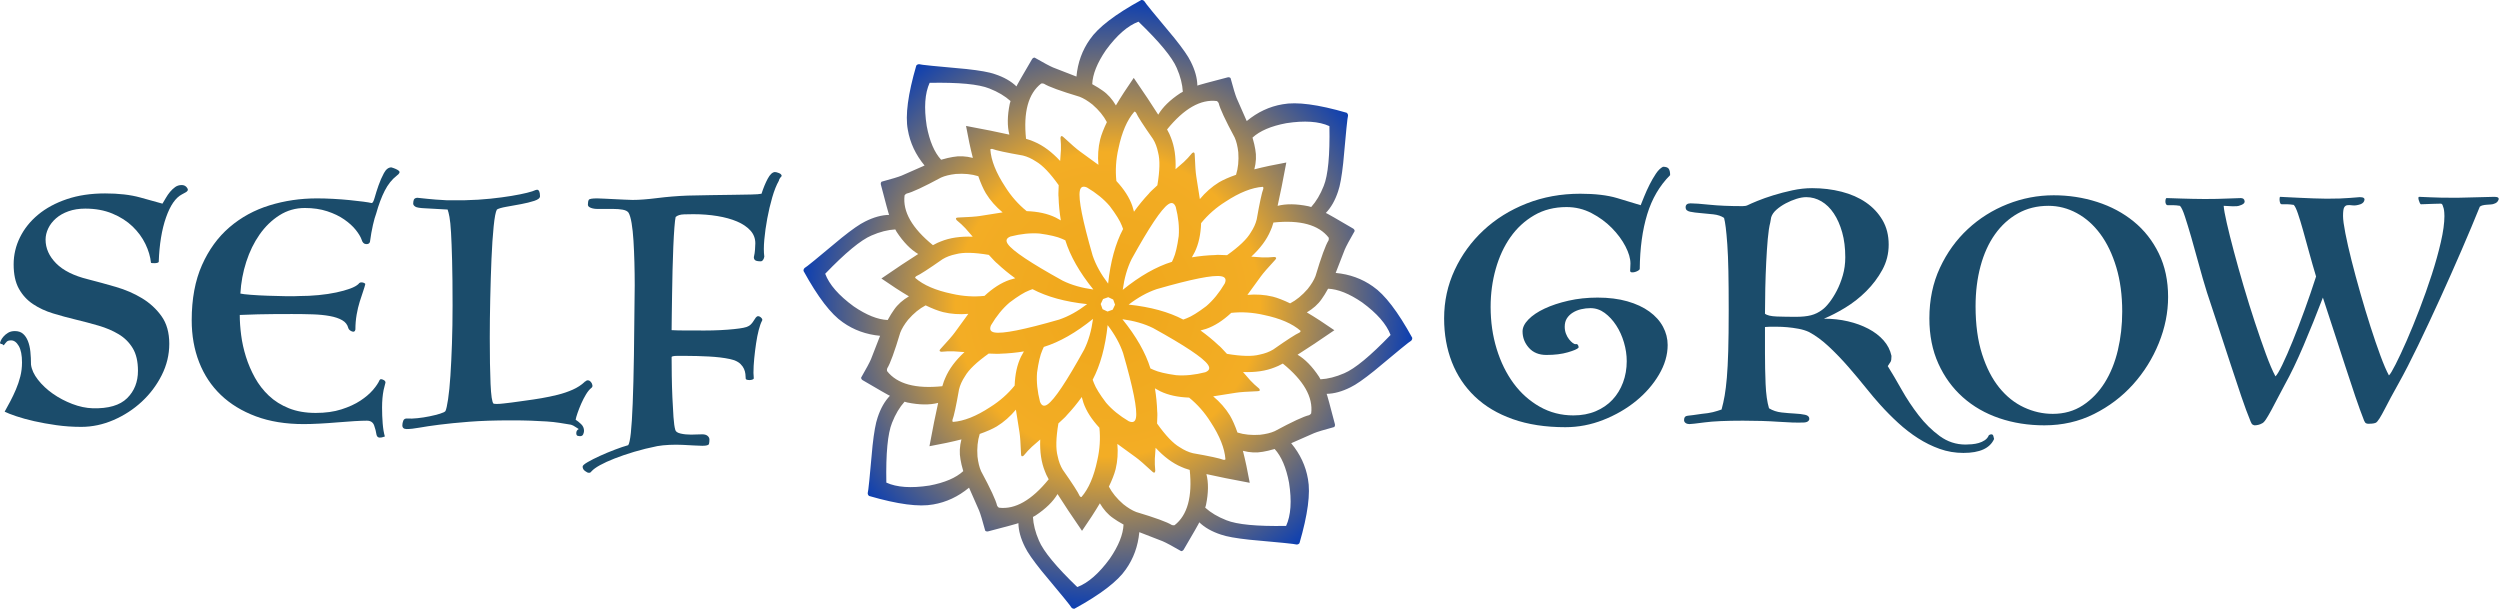
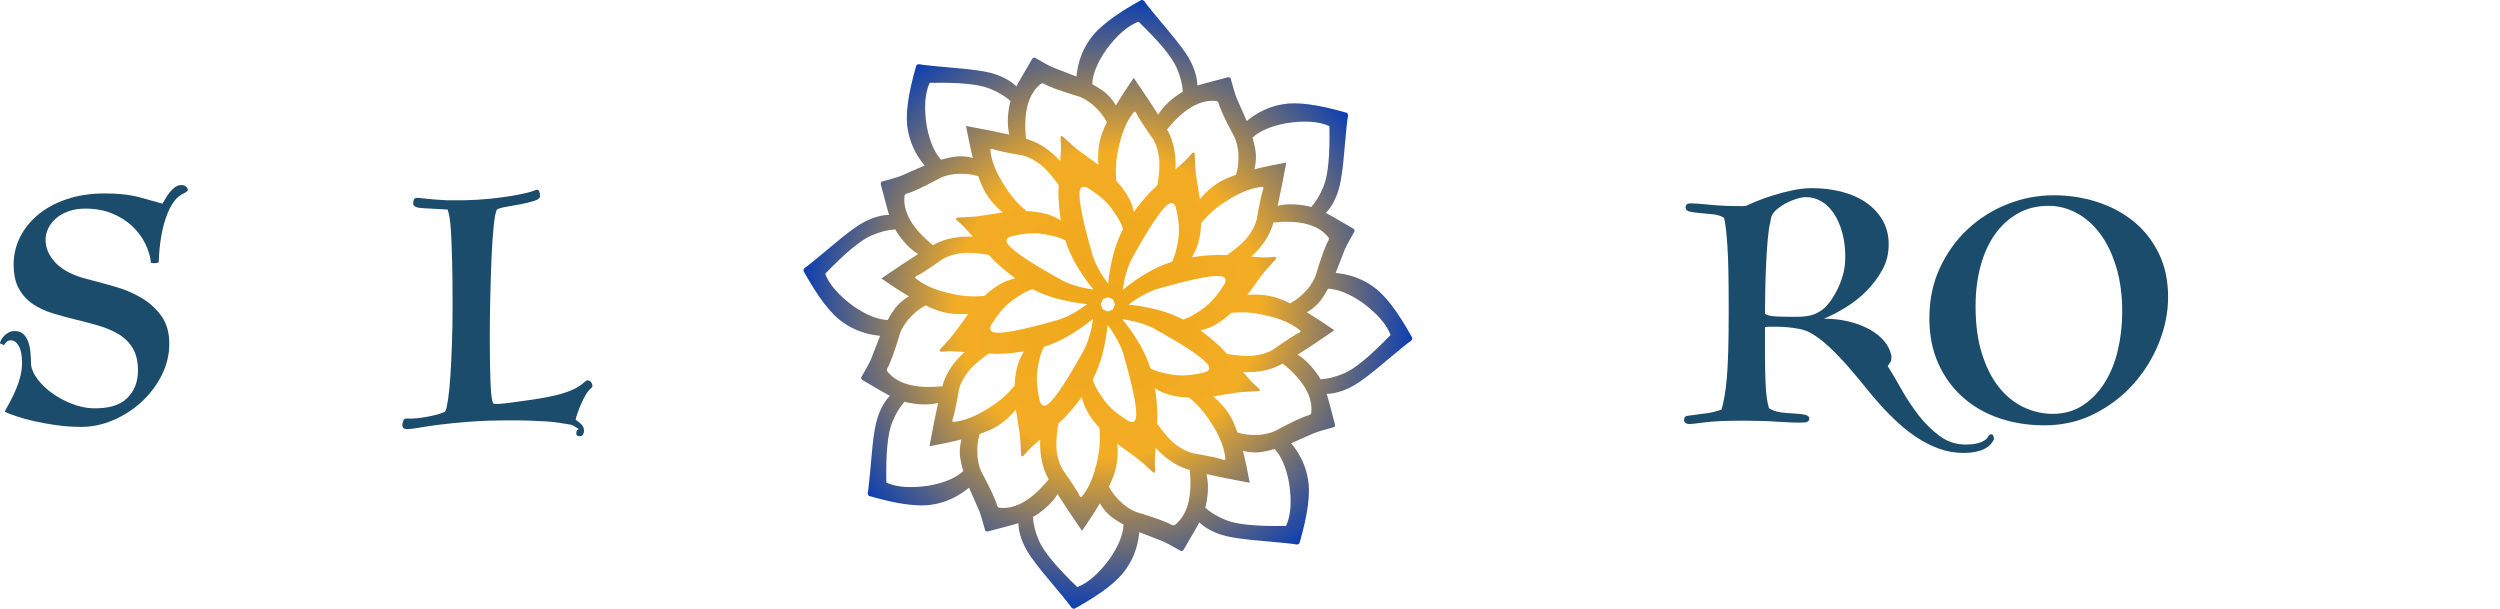
<svg xmlns="http://www.w3.org/2000/svg" width="100%" height="100%" viewBox="0 0 2765 674" version="1.1" xml:space="preserve" style="fill-rule:evenodd;clip-rule:evenodd;stroke-linejoin:round;stroke-miterlimit:2;">
  <g transform="matrix(1.27,0,0,1.27,0.94,-1.114)">
    <path d="M1169.92,325.926C1162.58,329.129 1155.69,330.853 1149.21,331.201C1148.81,330.467 1148.42,329.712 1148,329.017C1142.07,320.033 1135.82,313.66 1129.26,309.784C1137.62,304.51 1148.22,297.46 1161.3,288.462C1152.52,282.362 1144.53,277.186 1137.33,272.923C1142.71,269.755 1147.12,265.914 1150.31,261.231C1151.88,259.118 1153.73,256.095 1155.83,252.304C1164.47,252.671 1174.34,256.604 1185.49,264.226C1198.49,273.737 1206.74,283.195 1210.26,292.599C1192.67,310.867 1179.22,321.976 1169.92,325.926ZM1141.13,360.859C1140.69,361.543 1140.1,362.065 1139.35,362.425C1134.63,363.493 1124.64,368.139 1109.36,376.363C1106.03,377.861 1101.77,378.908 1096.57,379.504C1089.23,380.031 1082.69,379.367 1076.92,377.551C1074.81,371.535 1072.63,366.547 1070.36,362.702C1066.54,356.448 1061.62,350.931 1055.77,346.036L1075.51,342.915C1078.88,342.362 1085.24,341.907 1094.59,341.55C1095.5,341.529 1096.07,341.331 1096.3,340.956C1096.5,340.554 1096.33,340 1095.81,339.295C1092.82,336.842 1090.24,334.452 1088.08,332.124C1085.83,329.528 1083.74,327.126 1081.77,324.862C1092.37,325.271 1101.69,323.952 1109.59,320.715C1111.16,320.199 1113.44,319.116 1116.42,317.486C1134.58,332.238 1142.9,346.698 1141.13,360.859ZM1119.3,458.866C1093.94,459.343 1076.58,457.69 1067.21,453.907C1059.76,450.985 1053.66,447.331 1048.84,442.997C1049.08,442.195 1049.33,441.386 1049.53,440.599C1051.69,430.053 1051.77,421.125 1049.88,413.746C1059.51,415.924 1072,418.439 1087.61,421.325C1085.72,410.845 1083.74,401.573 1081.67,393.486C1087.71,395.05 1093.53,395.354 1099.09,394.299C1101.69,393.909 1105.14,393.084 1109.31,391.89C1115.15,398.254 1119.35,408.015 1121.85,421.292C1124.32,437.207 1123.46,449.733 1119.3,458.866ZM1022.15,458.256C1021.36,458.43 1020.57,458.377 1019.79,458.1C1015.7,455.525 1005.35,451.742 988.728,446.756C985.312,445.455 981.557,443.182 977.463,439.931C971.898,435.111 967.741,430.015 964.944,424.651C967.712,418.91 969.695,413.839 970.809,409.515C972.524,402.399 973.006,395.041 972.334,387.455L988.441,399.164C991.211,401.153 996.031,405.329 1002.9,411.694C1003.56,412.321 1004.1,412.583 1004.52,412.479C1004.95,412.335 1005.23,411.827 1005.35,410.955C1004.97,407.107 1004.84,403.597 1004.96,400.424C1005.21,396.998 1005.43,393.823 1005.63,390.826C1012.84,398.609 1020.36,404.268 1028.24,407.566C1029.71,408.308 1032.09,409.157 1035.35,410.11C1037.76,433.383 1033.42,449.492 1022.15,458.256ZM965.789,487.355C956.277,500.352 946.82,508.603 937.416,512.119C919.147,494.528 908.038,481.082 904.088,471.778C900.885,464.44 899.162,457.552 898.813,451.074C899.547,450.673 900.302,450.285 900.997,449.866C909.981,443.936 916.354,437.683 920.23,431.124C925.504,439.478 932.554,450.084 941.553,463.166C947.652,454.384 952.828,446.395 957.091,439.192C960.259,444.573 964.1,448.984 968.783,452.174C970.896,453.738 973.92,455.592 977.711,457.695C977.343,466.33 973.411,476.198 965.789,487.355ZM869.155,442.994C868.471,442.555 867.949,441.961 867.589,441.211C866.521,436.497 861.875,426.502 853.651,411.226C852.153,407.893 851.106,403.63 850.511,398.436C849.983,391.093 850.647,384.549 852.463,378.779C858.479,376.676 863.467,374.494 867.312,372.223C873.566,368.398 879.084,363.477 883.978,357.628L887.099,377.371C887.652,380.737 888.107,387.098 888.464,396.455C888.485,397.364 888.683,397.932 889.057,398.16C889.46,398.358 890.014,398.193 890.719,397.667C893.173,394.678 895.563,392.103 897.89,389.943C900.486,387.695 902.888,385.606 905.153,383.632C904.744,394.23 906.062,403.552 909.3,411.455C909.815,413.019 910.898,415.302 912.529,418.281C897.776,436.44 883.316,444.765 869.155,442.994ZM808.722,423.715C792.807,426.178 780.282,425.328 771.148,421.162C770.67,395.806 772.322,378.442 776.106,369.073C779.03,361.618 782.685,355.527 787.017,350.701C787.819,350.938 788.628,351.196 789.415,351.392C799.961,353.551 808.889,353.636 816.268,351.739C814.09,361.376 811.575,373.861 808.689,389.472C819.169,387.584 828.441,385.604 836.528,383.532C834.963,389.575 834.661,395.389 835.715,400.956C836.105,403.554 836.93,407.003 838.124,411.172C831.76,417.016 821.999,421.216 808.722,423.715ZM771.759,324.017C771.586,323.223 771.637,322.433 771.913,321.648C774.491,317.56 778.273,307.207 783.259,290.59C784.557,287.175 786.831,283.42 790.083,279.325C794.902,273.761 799.999,269.603 805.363,266.807C811.104,269.573 816.175,271.557 820.499,272.671C827.615,274.386 834.973,274.869 842.558,274.197L830.85,290.303C828.861,293.073 824.685,297.893 818.32,304.762C817.693,305.42 817.431,305.962 817.535,306.387C817.68,306.812 818.188,307.088 819.059,307.214C822.907,306.835 826.417,306.705 829.59,306.823C833.016,307.069 836.191,307.291 839.188,307.496C831.405,314.7 825.745,322.224 822.447,330.101C821.706,331.572 820.857,333.952 819.904,337.212C796.631,339.621 780.52,335.282 771.759,324.017ZM717.895,239.278C735.486,221.01 748.933,209.9 758.234,205.951C765.573,202.747 772.464,201.024 778.94,200.675C779.339,201.41 779.73,202.164 780.147,202.859C786.078,211.843 792.33,218.216 798.89,222.093C790.536,227.367 779.928,234.416 766.849,243.415C775.629,249.514 783.617,254.69 790.822,258.953C785.44,262.122 781.03,265.962 777.839,270.646C776.277,272.759 774.422,275.782 772.318,279.573C763.686,279.206 753.814,275.273 742.659,267.652C729.664,258.14 721.409,248.682 717.895,239.278ZM787.02,171.018C787.459,170.333 788.053,169.811 788.803,169.451C793.517,168.383 803.512,163.737 818.788,155.513C822.121,154.015 826.384,152.969 831.578,152.373C838.921,151.845 845.465,152.51 851.235,154.325C853.338,160.342 855.521,165.329 857.791,169.175C861.616,175.429 866.537,180.946 872.387,185.84L852.643,188.961C849.277,189.514 842.916,189.969 833.559,190.326C832.65,190.347 832.082,190.545 831.854,190.92C831.656,191.322 831.821,191.876 832.347,192.582C835.336,195.035 837.91,197.425 840.071,199.753C842.319,202.348 844.407,204.75 846.382,207.015C835.784,206.606 826.462,207.924 818.559,211.162C816.995,211.677 814.712,212.76 811.732,214.391C793.573,199.638 785.249,185.178 787.02,171.018ZM808.852,73.01C834.208,72.532 851.571,74.184 860.941,77.969C868.396,80.893 874.488,84.548 879.313,88.88C879.076,89.681 878.819,90.49 878.623,91.277C876.464,101.824 876.378,110.751 878.276,118.131C868.639,115.953 856.153,113.437 840.543,110.552C842.43,121.032 844.411,130.304 846.483,138.39C840.439,136.826 834.625,136.523 829.059,137.577C826.46,137.967 823.01,138.793 818.842,139.986C812.998,133.622 808.798,123.861 806.299,110.585C803.836,94.669 804.687,82.145 808.852,73.01ZM905.998,73.621C906.792,73.448 907.582,73.499 908.366,73.775C912.455,76.353 922.807,80.136 939.424,85.122C942.84,86.419 946.595,88.693 950.689,91.945C956.254,96.765 960.412,101.861 963.208,107.225C960.442,112.966 958.458,118.037 957.344,122.362C955.628,129.477 955.147,136.836 955.818,144.421L939.712,132.712C936.941,130.724 932.121,126.547 925.253,120.183C924.595,119.555 924.053,119.293 923.627,119.397C923.203,119.542 922.927,120.05 922.801,120.921C923.18,124.769 923.31,128.28 923.192,131.453C922.946,134.878 922.724,138.054 922.519,141.051C915.314,133.267 907.791,127.608 899.913,124.31C898.443,123.569 896.063,122.72 892.803,121.766C890.394,98.493 894.732,82.382 905.998,73.621ZM962.363,44.522C971.875,31.526 981.333,23.271 990.736,19.757C1009,37.349 1020.11,50.796 1024.06,60.096C1027.27,67.435 1028.99,74.326 1029.34,80.802C1028.61,81.201 1027.85,81.592 1027.15,82.009C1018.17,87.94 1011.8,94.192 1007.92,100.751C1002.65,92.398 995.598,81.791 986.599,68.712C980.5,77.491 975.324,85.479 971.061,92.684C967.893,87.302 964.052,82.893 959.369,79.701C957.256,78.139 954.233,76.284 950.442,74.181C950.809,65.548 954.742,55.677 962.363,44.522ZM1059,88.882C1059.68,89.321 1060.2,89.915 1060.56,90.665C1061.63,95.379 1066.28,105.374 1074.5,120.65C1076,123.983 1077.05,128.246 1077.64,133.441C1078.17,140.783 1077.51,147.327 1075.69,153.097C1069.67,155.2 1064.68,157.383 1060.84,159.654C1054.59,163.478 1049.07,168.399 1044.17,174.248L1041.05,154.505C1040.5,151.139 1040.05,144.778 1039.69,135.421C1039.67,134.513 1039.47,133.944 1039.09,133.717C1038.69,133.518 1038.14,133.683 1037.43,134.209C1034.98,137.198 1032.59,139.772 1030.26,141.932C1027.67,144.181 1025.26,146.269 1023,148.245C1023.41,137.647 1022.09,128.325 1018.85,120.422C1018.34,118.857 1017.25,116.574 1015.62,113.595C1030.38,95.435 1044.84,87.112 1059,88.882ZM1119.43,108.162C1135.35,105.698 1147.87,106.549 1157,110.714C1157.48,136.07 1155.83,153.433 1152.05,162.803C1149.12,170.258 1145.47,176.35 1141.13,181.175C1140.33,180.939 1139.52,180.681 1138.74,180.485C1128.19,178.326 1119.26,178.24 1111.88,180.138C1114.06,170.502 1116.58,158.015 1119.46,142.405C1108.98,144.292 1099.71,146.273 1091.62,148.345C1093.19,142.301 1093.49,136.487 1092.44,130.92C1092.05,128.322 1091.22,124.873 1090.03,120.704C1096.39,114.861 1106.15,110.66 1119.43,108.162ZM962.483,351.578C957.022,344.367 953.512,338.689 951.952,334.544C951.545,333.606 951.189,332.595 950.828,331.592C957.484,318.983 961.839,303.138 963.866,284.021C970.05,292.121 974.57,300.237 977.324,308.369C986.106,338.82 989.844,357.58 988.541,364.651C987.913,368.25 985.82,369.271 982.261,367.712C974.219,362.967 967.627,357.589 962.483,351.578ZM920.351,398.205C918.618,391.804 918.845,382.247 920.98,369.618C925.411,365.591 927.913,363.156 928.312,362.456C933.053,357.441 937.364,352.144 941.34,346.626C941.748,348.256 942.217,349.908 942.772,351.588C945.315,358.981 950.033,366.235 956.677,373.368C957.653,382.613 957.083,392.056 954.864,401.711C951.925,415.868 947.324,426.54 941.059,433.728C940.492,433.813 939.985,433.52 939.539,432.851C938.144,429.63 933.221,421.992 924.768,409.938C922.735,406.616 921.263,402.705 920.351,398.205ZM902.392,325.368C903.63,316.408 905.163,309.91 906.991,305.877C907.367,304.926 907.829,303.96 908.283,302.995C921.906,298.785 936.189,290.662 951.14,278.576C949.785,288.677 947.243,297.611 943.441,305.309C928.117,333.051 917.496,348.96 911.575,353.037C908.585,355.139 906.383,354.38 904.969,350.762C902.639,341.72 901.78,333.255 902.392,325.368ZM965.67,180.298C971.13,187.509 974.64,193.187 976.2,197.332C976.607,198.27 976.963,199.281 977.324,200.284C970.668,212.893 966.313,228.737 964.286,247.855C958.102,239.755 953.582,231.64 950.828,223.508C942.047,193.056 938.308,174.296 939.612,167.226C940.239,163.625 942.333,162.606 945.891,164.165C953.933,168.91 960.526,174.288 965.67,180.298ZM1007.8,133.671C1009.53,140.073 1009.31,149.629 1007.17,162.258C1002.74,166.284 1000.24,168.719 999.839,169.42C995.098,174.435 990.788,179.732 986.812,185.249C986.405,183.619 985.936,181.968 985.38,180.288C982.837,172.896 978.119,165.641 971.475,158.507C970.499,149.263 971.069,139.82 973.289,130.165C976.227,116.008 980.829,105.337 987.093,98.148C987.66,98.063 988.166,98.356 988.613,99.026C990.007,102.247 994.931,109.884 1003.38,121.939C1005.42,125.26 1006.89,129.171 1007.8,133.671ZM1025.76,206.507C1024.52,215.468 1022.99,221.966 1021.16,226C1020.78,226.951 1020.32,227.916 1019.87,228.882C1006.25,233.091 991.963,241.215 977.011,253.3C978.366,243.2 980.908,234.265 984.711,226.567C1000.03,198.825 1010.66,182.916 1016.58,178.839C1019.57,176.737 1021.77,177.496 1023.18,181.114C1025.51,190.156 1026.37,198.62 1025.76,206.507ZM1032.68,278.063C1031.74,278.47 1030.73,278.825 1029.73,279.186C1017.12,272.53 1001.28,268.175 982.159,266.148C990.26,259.964 998.375,255.444 1006.51,252.69C1036.96,243.909 1055.72,240.17 1062.79,241.474C1066.39,242.102 1067.41,244.195 1065.85,247.753C1061.1,255.795 1055.73,262.388 1049.72,267.532C1042.51,272.992 1036.83,276.503 1032.68,278.063ZM904.646,204.255C913.606,205.492 920.104,207.026 924.138,208.853C925.089,209.229 926.055,209.692 927.02,210.147C931.229,223.769 939.353,238.051 951.438,253.003C941.338,251.648 932.403,249.105 924.705,245.304C896.963,229.98 881.054,219.358 876.977,213.437C874.876,210.447 875.634,208.246 879.252,206.832C888.294,204.501 896.759,203.643 904.646,204.255ZM865.363,290.403C861.763,289.775 860.743,287.682 862.302,284.124C867.048,276.082 872.425,269.49 878.435,264.345C885.647,258.884 891.325,255.374 895.469,253.814C896.408,253.407 897.418,253.051 898.422,252.69C911.031,259.346 926.875,263.702 945.993,265.728C937.893,271.912 929.777,276.432 921.646,279.187C891.194,287.968 872.433,291.707 865.363,290.403ZM963.772,272.185L959.444,270.141L957.829,265.634L959.874,261.306L964.38,259.692L968.708,261.736L970.323,266.242L968.278,270.57L963.772,272.185ZM1023.51,327.622C1014.55,326.384 1008.05,324.851 1004.01,323.023C1003.06,322.647 1002.1,322.185 1001.13,321.73C996.923,308.109 988.799,293.825 976.714,278.874C986.815,280.228 995.75,282.77 1003.45,286.573C1031.19,301.896 1047.1,312.518 1051.18,318.439C1053.28,321.429 1052.52,323.631 1048.9,325.044C1039.86,327.375 1031.39,328.234 1023.51,327.622ZM1039.7,220.438C1043.13,213.413 1044.93,204.947 1045.27,195.205C1051.12,187.978 1058.2,181.704 1066.6,176.447C1078.68,168.514 1089.48,164.221 1099,163.568C1099.46,163.909 1099.61,164.474 1099.45,165.264C1098.16,168.527 1096.24,177.409 1093.69,191.91C1092.78,195.696 1091.06,199.503 1088.52,203.329C1085.22,209.082 1078.3,215.678 1067.86,223.099C1061.88,222.813 1058.39,222.766 1057.61,222.978C1050.71,223.172 1043.92,223.87 1037.21,224.959C1038.07,223.52 1038.91,222.019 1039.7,220.438ZM861.706,131.017C862.047,130.557 862.612,130.405 863.401,130.563C866.665,131.854 875.547,133.773 890.048,136.32C893.834,137.231 897.641,138.956 901.467,141.493C907.219,144.794 913.816,151.712 921.237,162.152C920.951,168.133 920.904,171.624 921.116,172.401C921.31,179.299 922.007,186.093 923.097,192.807C921.657,191.941 920.157,191.105 918.577,190.31C911.551,186.881 903.084,185.088 893.343,184.742C886.116,178.896 879.842,171.815 874.584,163.418C866.652,151.33 862.359,140.53 861.706,131.017ZM796.286,242.922C796.201,242.354 796.494,241.848 797.163,241.402C800.385,240.007 808.022,235.083 820.076,226.63C823.397,224.597 827.308,223.125 831.809,222.213C838.21,220.48 847.767,220.707 860.396,222.843C864.423,227.273 866.857,229.775 867.558,230.175C872.573,234.916 877.87,239.226 883.388,243.203C881.758,243.61 880.106,244.079 878.426,244.635C871.033,247.177 863.778,251.896 856.645,258.54C847.401,259.516 837.957,258.945 828.302,256.726C814.146,253.788 803.474,249.186 796.286,242.922ZM888.448,311.438C885.019,318.463 883.225,326.93 882.879,336.671C877.033,343.898 869.952,350.173 861.555,355.43C849.468,363.362 838.668,367.655 829.155,368.308C828.694,367.967 828.543,367.402 828.701,366.613C829.992,363.349 831.911,354.467 834.457,339.966C835.369,336.18 837.093,332.374 839.631,328.546C842.932,322.795 849.85,316.198 860.29,308.778C866.27,309.063 869.761,309.111 870.539,308.898C877.437,308.705 884.231,308.007 890.944,306.918C890.079,308.358 889.243,309.857 888.448,311.438ZM1066.45,400.859C1066.11,401.321 1065.54,401.471 1064.75,401.313C1061.49,400.022 1052.61,398.103 1038.1,395.557C1034.32,394.645 1030.51,392.921 1026.68,390.383C1020.93,387.082 1014.34,380.164 1006.92,369.724C1007.2,363.744 1007.25,360.253 1007.04,359.475C1006.84,352.577 1006.14,345.783 1005.06,339.07C1006.5,339.935 1008,340.771 1009.58,341.566C1016.6,344.996 1025.07,346.789 1034.81,347.134C1042.04,352.981 1048.31,360.062 1053.57,368.459C1061.5,380.546 1065.79,391.347 1066.45,400.859ZM1108.08,305.246C1104.75,307.279 1100.84,308.751 1096.34,309.663C1089.94,311.396 1080.38,311.169 1067.76,309.034C1063.73,304.603 1061.29,302.101 1060.59,301.701C1055.58,296.961 1050.28,292.65 1044.76,288.674C1046.39,288.267 1048.05,287.798 1049.73,287.242C1057.12,284.7 1064.37,279.98 1071.51,273.337C1080.75,272.361 1090.19,272.931 1099.85,275.151C1114.01,278.089 1124.68,282.69 1131.87,288.955C1131.95,289.522 1131.66,290.028 1130.99,290.475C1127.77,291.869 1120.13,296.793 1108.08,305.246ZM1156.39,207.86C1156.57,208.654 1156.51,209.443 1156.24,210.228C1153.66,214.317 1149.88,224.669 1144.89,241.286C1143.59,244.702 1141.32,248.457 1138.07,252.551C1133.25,258.116 1128.15,262.273 1122.79,265.07C1117.05,262.303 1111.98,260.319 1107.65,259.206C1100.54,257.49 1093.18,257.009 1085.59,257.68L1097.3,241.574C1099.29,238.803 1103.47,233.983 1109.83,227.115C1110.46,226.457 1110.72,225.915 1110.62,225.489C1110.47,225.064 1109.96,224.789 1109.09,224.663C1105.25,225.042 1101.74,225.172 1098.56,225.054C1095.14,224.808 1091.96,224.586 1088.96,224.381C1096.75,217.176 1102.41,209.653 1105.7,201.776C1106.45,200.305 1107.3,197.924 1108.25,194.665C1131.52,192.255 1147.63,196.594 1156.39,207.86ZM1194.86,250.307C1185.43,243.607 1174.63,239.702 1162.45,238.563C1164.35,233.867 1166.99,227.089 1170.36,218.218C1171.53,215.443 1174.39,210.074 1178.98,202.112C1178.94,201.203 1178.5,200.473 1177.66,199.922C1162.84,191.259 1155.45,186.998 1155.51,187.141C1154.96,186.852 1154.43,186.61 1153.88,186.336C1158.38,181.681 1161.97,175.43 1164.58,167.463C1166.27,162.707 1167.75,154.513 1169.01,142.882C1171.36,116.342 1172.76,102.607 1173.21,101.677C1173.28,100.65 1172.89,99.786 1172.06,99.085C1147.15,91.829 1128.54,89.365 1116.21,91.695C1104.81,93.625 1094.4,98.506 1084.99,106.306C1083.01,101.645 1080.08,94.989 1076.2,86.328C1075.06,83.544 1073.29,77.718 1070.9,68.848C1070.24,68.229 1069.41,68.024 1068.42,68.235C1051.82,72.586 1043.58,74.793 1043.72,74.857C1043.13,75.041 1042.58,75.246 1042,75.436C1041.89,68.967 1040.01,62.008 1036.22,54.524C1034.06,49.968 1029.31,43.13 1021.98,34.011C1004.87,13.588 996.145,2.885 995.809,1.905C995.13,1.131 994.246,0.794 993.156,0.894C970.415,13.372 955.51,24.792 948.445,35.153C941.745,44.582 937.84,55.389 936.701,67.56C932.005,65.664 925.227,63.029 916.356,59.651C913.581,58.49 908.212,55.62 900.25,51.038C899.341,51.07 898.611,51.511 898.06,52.36C889.397,67.177 885.136,74.559 885.279,74.506C884.989,75.055 884.747,75.588 884.473,76.131C879.819,71.636 873.568,68.047 865.601,65.429C860.844,63.741 852.651,62.265 841.02,61C814.48,58.655 800.745,57.256 799.815,56.8C798.788,56.732 797.924,57.119 797.224,57.962C789.967,82.865 787.503,101.479 789.833,113.802C791.763,125.206 796.643,135.609 804.444,145.021C799.783,147.001 793.127,149.931 784.466,153.814C781.683,154.956 775.856,156.722 766.986,159.113C766.366,159.779 766.162,160.606 766.373,161.596C770.725,178.199 772.932,186.431 772.995,186.293C773.178,186.886 773.383,187.434 773.574,188.013C767.105,188.125 760.146,190.007 752.662,193.789C748.105,195.959 741.268,200.709 732.149,208.039C711.724,225.148 701.022,233.869 700.042,234.206C699.268,234.883 698.932,235.768 699.031,236.859C711.51,259.6 722.929,274.504 733.291,281.57C742.72,288.269 753.527,292.175 765.697,293.314C763.802,298.01 761.167,304.788 757.788,313.658C756.628,316.434 753.757,321.803 749.175,329.765C749.208,330.674 749.648,331.404 750.498,331.954C765.315,340.618 772.697,344.878 772.643,344.736C773.193,345.025 773.725,345.268 774.269,345.542C769.774,350.196 766.185,356.446 763.567,364.413C761.879,369.17 760.403,377.363 759.138,388.995C756.793,415.534 755.393,429.269 754.937,430.2C754.869,431.227 755.257,432.09 756.099,432.79C781.003,440.048 799.617,442.511 811.94,440.181C823.344,438.251 833.747,433.371 843.159,425.57C845.139,430.231 848.069,436.887 851.951,445.549C853.093,448.333 854.86,454.157 857.25,463.028C857.916,463.647 858.744,463.852 859.733,463.643C876.337,459.29 884.569,457.084 884.43,457.017C885.024,456.835 885.572,456.63 886.15,456.443C886.263,462.907 888.145,469.867 891.927,477.352C894.097,481.91 898.847,488.745 906.177,497.865C923.286,518.29 932.008,528.993 932.343,529.972C933.021,530.748 933.906,531.081 934.997,530.983C957.738,518.503 972.642,507.084 979.708,496.725C986.407,487.293 990.312,476.488 991.452,464.315C996.148,466.213 1002.93,468.847 1011.8,472.224C1014.57,473.387 1019.94,476.256 1027.9,480.841C1028.81,480.805 1029.54,480.364 1030.09,479.518C1038.76,464.699 1043.02,457.316 1042.87,457.369C1043.16,456.822 1043.4,456.291 1043.68,455.747C1048.33,460.239 1054.58,463.83 1062.55,466.445C1067.31,468.134 1075.5,469.613 1087.13,470.874C1113.67,473.222 1127.41,474.621 1128.34,475.075C1129.36,475.142 1130.23,474.759 1130.93,473.917C1138.18,449.011 1140.65,430.397 1138.32,418.074C1136.39,406.67 1131.51,396.267 1123.71,386.855C1128.37,384.875 1135.03,381.945 1143.69,378.063C1146.47,376.92 1152.3,375.154 1161.17,372.764C1161.79,372.098 1161.99,371.27 1161.78,370.28C1157.43,353.677 1155.22,345.444 1155.15,345.584C1154.97,344.99 1154.77,344.442 1154.58,343.864C1161.05,343.752 1168.01,341.87 1175.49,338.087C1180.05,335.918 1186.88,331.168 1196,323.837C1216.43,306.729 1227.13,298.007 1228.11,297.671C1228.88,296.993 1229.22,296.108 1229.12,295.018C1216.64,272.276 1205.22,257.373 1194.86,250.307Z" style="fill:url(#_Radial1);" />
  </g>
  <g transform="matrix(1.27,0,0,1.27,-10.06,-1.114)">
    <path d="M9.809,300.542C9.449,300.542 9.089,300.497 8.729,300.407C8.369,300.317 8.099,300.002 7.919,299.462C7.919,299.282 8.144,298.652 8.594,297.572C9.044,296.492 9.809,295.322 10.889,294.062C11.969,292.802 13.319,291.677 14.939,290.687C16.559,289.697 18.539,289.202 20.879,289.202C23.759,289.202 26.099,289.967 27.899,291.497C29.699,293.027 31.139,295.142 32.219,297.842C33.299,300.542 34.019,303.647 34.379,307.157C34.739,310.667 34.919,314.402 34.919,318.362C35.459,322.682 37.484,327.092 40.994,331.592C44.504,336.092 48.824,340.142 53.954,343.742C59.084,347.342 64.709,350.312 70.829,352.652C76.949,354.992 82.889,356.252 88.649,356.432C102.329,356.792 112.319,353.867 118.619,347.657C124.919,341.447 128.069,333.482 128.069,323.762C128.069,315.662 126.539,309.092 123.479,304.052C120.419,299.012 116.324,294.962 111.194,291.902C106.064,288.842 100.259,286.367 93.779,284.477C87.299,282.587 80.684,280.832 73.934,279.212C67.184,277.592 60.569,275.792 54.089,273.813C47.609,271.832 41.804,269.132 36.674,265.712C31.544,262.292 27.449,257.837 24.389,252.347C21.329,246.857 19.799,239.792 19.799,231.152C19.799,222.872 21.644,214.997 25.334,207.527C29.024,200.057 34.289,193.487 41.129,187.817C47.969,182.147 56.294,177.647 66.104,174.317C75.914,170.987 87.029,169.322 99.449,169.322C111.329,169.322 121.499,170.492 129.959,172.832C138.419,175.172 144.899,176.972 149.399,178.232C150.299,176.792 151.289,175.127 152.369,173.237C153.449,171.347 154.664,169.592 156.014,167.972C157.364,166.352 158.849,164.957 160.469,163.787C162.089,162.617 163.979,162.032 166.139,162.032C167.759,162.032 169.064,162.527 170.054,163.517C171.044,164.507 171.539,165.452 171.539,166.352C171.179,167.252 170.459,167.972 169.379,168.512C168.299,169.052 167.309,169.592 166.409,170.132C160.829,173.012 156.194,179.717 152.504,190.247C148.814,200.777 146.699,213.692 146.159,228.992C145.979,229.352 145.529,229.622 144.809,229.802C144.089,229.982 143.279,230.072 142.379,230.072C140.939,230.072 139.949,229.982 139.409,229.802C138.869,224.402 137.249,218.912 134.549,213.332C131.849,207.752 128.114,202.667 123.344,198.077C118.574,193.487 112.724,189.752 105.794,186.872C98.864,183.992 90.989,182.552 82.169,182.552C76.769,182.552 71.909,183.317 67.589,184.847C63.269,186.377 59.624,188.447 56.654,191.057C53.684,193.667 51.434,196.592 49.904,199.832C48.374,203.072 47.609,206.312 47.609,209.552C47.609,217.112 50.669,223.997 56.789,230.207C62.909,236.417 72.179,241.052 84.599,244.112C92.339,246.092 100.394,248.297 108.764,250.727C117.134,253.157 124.739,256.442 131.579,260.582C138.419,264.722 144.089,269.942 148.589,276.242C153.089,282.542 155.339,290.552 155.339,300.272C155.339,309.812 153.134,318.947 148.724,327.677C144.314,336.407 138.509,344.102 131.309,350.762C124.109,357.422 115.919,362.732 106.739,366.692C97.559,370.652 88.199,372.632 78.659,372.632C71.279,372.632 64.079,372.137 57.059,371.147C50.039,370.157 43.559,368.987 37.619,367.637C31.679,366.287 26.459,364.847 21.959,363.317C17.459,361.787 14.129,360.482 11.969,359.402C13.589,356.522 15.254,353.462 16.964,350.222C18.674,346.982 20.294,343.562 21.824,339.962C23.354,336.362 24.614,332.627 25.604,328.757C26.594,324.887 27.089,320.792 27.089,316.472C27.089,310.172 26.144,305.402 24.254,302.162C22.364,298.922 20.159,297.302 17.639,297.302C15.839,297.302 14.579,297.662 13.859,298.382C13.139,299.102 12.239,300.182 11.159,301.622L9.809,300.542Z" style="fill:rgb(27,76,107);fill-rule:nonzero;" />
  </g>
  <g transform="matrix(1.27,0,0,1.27,-14.06,-1.114)">
-     <path d="M338.939,379.382C338.579,376.862 337.904,374.207 336.914,371.417C335.924,368.627 333.809,367.232 330.569,367.232C327.869,367.232 324.224,367.367 319.634,367.637C315.044,367.907 310.139,368.267 304.919,368.717C299.699,369.167 294.479,369.527 289.259,369.797C284.039,370.067 279.449,370.202 275.489,370.202C259.829,370.202 245.969,367.952 233.909,363.452C221.849,358.952 211.679,352.742 203.399,344.822C195.119,336.902 188.819,327.407 184.499,316.337C180.179,305.267 178.019,293.072 178.019,279.752C178.019,261.212 180.989,245.237 186.929,231.827C192.869,218.417 200.879,207.392 210.959,198.752C221.039,190.112 232.649,183.767 245.789,179.717C258.928,175.667 272.699,173.642 287.099,173.642C291.419,173.642 296.099,173.777 301.139,174.047C306.179,174.317 310.949,174.677 315.449,175.127C319.949,175.577 323.909,176.027 327.329,176.477C330.749,176.927 333.179,177.332 334.619,177.692C335.519,177.872 336.419,176.342 337.319,173.102C338.219,169.862 339.344,166.307 340.694,162.437C342.044,158.567 343.619,154.967 345.419,151.637C347.219,148.307 349.379,146.642 351.899,146.642C354.959,147.542 357.119,148.532 358.379,149.612C359.639,150.692 359.009,152.132 356.489,153.932C352.349,157.172 348.884,161.537 346.094,167.027C343.304,172.517 340.829,179.132 338.669,186.872C337.769,189.212 336.824,192.542 335.834,196.862C334.844,201.182 333.989,206.042 333.269,211.442C332.909,212.882 331.784,213.557 329.894,213.467C328.004,213.377 326.699,212.072 325.979,209.552C325.079,207.032 323.369,204.197 320.849,201.047C318.329,197.897 314.999,194.882 310.859,192.002C306.719,189.122 301.769,186.737 296.009,184.847C290.249,182.957 283.769,182.012 276.569,182.012C268.469,182.012 261.088,184.127 254.429,188.357C247.769,192.587 242.009,198.167 237.149,205.097C232.289,212.027 228.419,219.947 225.539,228.857C222.659,237.767 220.949,246.992 220.409,256.532C221.849,256.892 224.864,257.252 229.454,257.612C234.044,257.972 239.039,258.242 244.439,258.422C249.839,258.602 255.059,258.737 260.099,258.827C265.139,258.917 268.919,258.872 271.439,258.692C277.199,258.692 282.869,258.422 288.449,257.882C294.029,257.342 299.159,256.577 303.839,255.587C308.519,254.597 312.569,253.472 315.989,252.212C319.409,250.952 321.839,249.602 323.279,248.162C323.999,247.082 325.034,246.632 326.384,246.812C327.734,246.992 328.679,247.442 329.219,248.162C328.859,249.782 328.229,251.897 327.329,254.507C326.429,257.117 325.439,260.132 324.359,263.552C323.279,266.972 322.379,270.753 321.659,274.892C320.939,279.032 320.579,283.352 320.579,287.852C320.219,289.652 319.184,290.192 317.474,289.472C315.764,288.752 314.729,287.762 314.369,286.502C313.649,283.622 311.894,281.372 309.104,279.752C306.314,278.132 302.714,276.917 298.304,276.107C293.894,275.297 288.899,274.802 283.319,274.623C277.739,274.442 271.709,274.352 265.229,274.352C252.989,274.352 243.134,274.442 235.664,274.623C228.194,274.802 222.929,274.982 219.869,275.162C219.869,280.562 220.274,286.412 221.084,292.712C221.894,299.012 223.289,305.312 225.269,311.612C227.249,317.912 229.859,323.987 233.099,329.837C236.339,335.687 240.389,340.907 245.249,345.497C250.109,350.087 255.914,353.732 262.664,356.432C269.414,359.132 277.199,360.482 286.019,360.482C294.479,360.482 301.949,359.447 308.429,357.377C314.909,355.307 320.399,352.787 324.899,349.817C329.399,346.847 333.044,343.742 335.834,340.502C338.624,337.262 340.559,334.382 341.639,331.862C342.179,331.322 342.539,331.052 342.719,331.052C343.439,331.052 344.294,331.322 345.284,331.862C346.274,332.402 346.769,333.122 346.769,334.022C346.229,336.002 345.689,338.162 345.149,340.502C344.249,345.002 343.799,350.132 343.799,355.892C343.799,360.572 343.979,365.162 344.339,369.662C344.699,374.162 345.329,377.942 346.229,381.002C344.429,381.722 342.854,382.037 341.504,381.947C340.154,381.857 339.299,381.002 338.939,379.382Z" style="fill:rgb(27,76,107);fill-rule:nonzero;" />
-   </g>
+     </g>
  <g transform="matrix(1.27,0,0,1.27,-7.06,-1.114)">
    <path d="M375.929,182.282C371.249,182.102 368.324,181.607 367.154,180.797C365.984,179.987 365.399,179.132 365.399,178.232C365.399,176.972 365.579,175.847 365.939,174.857C366.299,173.867 367.289,173.282 368.909,173.102C370.889,173.282 373.904,173.597 377.954,174.047C382.004,174.497 387.449,174.902 394.289,175.262L410.489,175.262C418.409,175.082 425.789,174.632 432.629,173.912C439.469,173.192 445.589,172.382 450.989,171.482C456.389,170.582 460.889,169.682 464.489,168.782C468.089,167.882 470.609,167.072 472.049,166.352L472.319,166.352C472.499,166.352 472.634,166.307 472.724,166.217C472.814,166.127 472.949,166.082 473.129,166.082C474.929,166.082 475.829,167.972 475.829,171.752C475.829,173.372 474.164,174.722 470.834,175.802C467.504,176.882 463.679,177.827 459.359,178.637C455.039,179.447 450.809,180.212 446.669,180.932C442.529,181.652 439.739,182.462 438.299,183.362C437.219,185.162 436.274,190.067 435.464,198.077C434.654,206.087 434.024,215.537 433.574,226.427C433.124,237.317 432.764,248.882 432.494,261.122C432.224,273.362 432.089,284.612 432.089,294.872C432.089,311.432 432.314,324.842 432.764,335.102C433.214,345.362 434.069,351.122 435.329,352.382C435.869,352.562 436.859,352.652 438.299,352.652C439.919,352.652 441.854,352.517 444.104,352.247C446.354,351.977 448.649,351.707 450.989,351.437C453.329,351.167 455.624,350.852 457.874,350.492C460.124,350.132 462.059,349.862 463.679,349.682C467.819,349.142 472.274,348.467 477.044,347.657C481.814,346.847 486.539,345.857 491.219,344.687C495.899,343.517 500.264,342.032 504.314,340.232C508.364,338.432 511.829,336.182 514.709,333.482C514.888,333.122 515.024,332.987 515.114,333.077C515.203,333.167 515.339,333.122 515.518,332.942C516.239,332.222 517.049,331.952 517.948,332.132C518.849,332.312 519.614,332.807 520.244,333.617C520.874,334.427 521.279,335.327 521.459,336.317C521.638,337.307 521.369,338.072 520.649,338.612C519.029,339.872 517.453,341.762 515.924,344.282C514.393,346.802 512.999,349.502 511.739,352.382C510.479,355.262 509.399,358.007 508.499,360.617C507.599,363.227 507.059,365.162 506.879,366.422C508.319,367.322 509.894,368.582 511.604,370.202C513.314,371.822 514.169,373.802 514.169,376.142C514.169,376.862 513.943,377.807 513.494,378.977C513.044,380.147 512.099,380.732 510.659,380.732C510.299,380.732 509.669,380.642 508.769,380.462C507.869,380.282 507.419,379.472 507.419,378.032C507.419,376.412 508.139,375.242 509.579,374.522C508.859,374.162 507.869,373.532 506.609,372.632C505.349,371.732 504.089,371.102 502.829,370.742C499.589,370.202 496.259,369.662 492.839,369.122C489.419,368.582 485.684,368.177 481.634,367.907C477.584,367.637 473.039,367.412 467.999,367.232C462.959,367.052 457.289,366.962 450.989,366.962C436.409,366.962 424.034,367.367 413.864,368.177C403.694,368.987 395.099,369.842 388.079,370.742C381.059,371.642 375.299,372.497 370.799,373.307C366.299,374.117 362.609,374.522 359.729,374.522C357.209,374.522 355.949,373.442 355.949,371.282C355.949,370.022 356.219,368.672 356.759,367.232C357.299,365.792 358.559,365.162 360.539,365.342C362.699,365.522 365.534,365.432 369.044,365.072C372.554,364.712 376.064,364.172 379.574,363.452C383.084,362.732 386.144,361.967 388.754,361.157C391.364,360.347 392.939,359.582 393.479,358.862C394.199,357.422 394.964,354.002 395.774,348.602C396.584,343.202 397.259,336.407 397.799,328.217C398.339,320.027 398.789,310.712 399.149,300.272C399.509,289.832 399.689,278.762 399.689,267.062C399.689,251.222 399.554,238.172 399.284,227.912C399.014,217.652 398.699,209.462 398.339,203.342C397.979,197.222 397.529,192.722 396.989,189.842C396.449,186.962 395.909,184.802 395.369,183.362L375.929,182.282Z" style="fill:rgb(27,76,107);fill-rule:nonzero;" />
  </g>
  <g transform="matrix(1.27,0,0,1.27,-1.06,-1.114)">
-     <path d="M636.209,313.502C633.689,312.962 630.899,312.512 627.839,312.152C624.779,311.792 621.539,311.522 618.119,311.342C614.699,311.162 611.324,311.027 607.994,310.937C604.664,310.847 601.559,310.802 598.679,310.802L590.309,310.802C589.049,310.802 587.969,310.892 587.069,311.072C586.169,311.252 585.719,311.522 585.719,311.882C585.719,316.562 585.764,322.007 585.854,328.217C585.944,334.427 586.124,340.637 586.394,346.847C586.664,353.057 586.979,358.772 587.339,363.992C587.699,369.212 588.239,372.992 588.959,375.332C589.319,376.772 590.849,377.807 593.549,378.437C596.249,379.067 599.309,379.382 602.729,379.382C604.169,379.382 605.654,379.337 607.184,379.247C608.714,379.157 610.469,379.112 612.449,379.112C614.429,379.112 615.959,379.562 617.039,380.462C618.119,381.362 618.659,382.442 618.659,383.702C618.659,385.142 618.524,386.402 618.254,387.482C617.984,388.562 616.049,389.102 612.449,389.102C611.009,389.102 608.714,389.012 605.564,388.832C602.414,388.652 598.994,388.472 595.304,388.292C591.614,388.112 587.789,388.112 583.829,388.292C579.869,388.472 576.359,388.832 573.299,389.372C566.099,390.812 559.349,392.477 553.049,394.367C546.749,396.257 541.079,398.192 536.039,400.172C530.999,402.152 526.769,404.087 523.349,405.977C519.929,407.867 517.499,409.622 516.059,411.242C515.339,412.142 514.799,412.592 514.439,412.592L513.089,412.592C512.729,412.592 511.829,412.097 510.389,411.107C508.949,410.117 508.229,408.812 508.229,407.192C508.229,406.292 509.714,404.987 512.684,403.277C515.654,401.567 519.209,399.767 523.349,397.877C527.489,395.987 531.809,394.187 536.309,392.477C540.809,390.767 544.679,389.462 547.919,388.562C548.819,387.302 549.584,383.747 550.214,377.897C550.844,372.047 551.384,363.497 551.834,352.247C552.284,340.997 552.644,326.912 552.914,309.992C553.184,293.072 553.409,272.822 553.589,249.242C553.589,242.762 553.499,236.147 553.319,229.397C553.139,222.647 552.869,216.347 552.509,210.497C552.149,204.647 551.609,199.562 550.889,195.242C550.169,190.922 549.269,187.862 548.189,186.062C547.289,184.802 545.624,183.947 543.194,183.497C540.764,183.047 537.929,182.822 534.689,182.822L520.784,182.822C519.614,182.822 518.399,182.687 517.138,182.417C515.879,182.147 514.844,181.742 514.034,181.202C513.224,180.662 512.818,179.942 512.818,179.042C512.818,177.062 513.089,175.667 513.629,174.857C514.169,174.047 516.599,173.642 520.919,173.642C522.719,173.642 524.969,173.732 527.669,173.912C530.369,174.092 533.114,174.227 535.904,174.317C538.694,174.407 541.484,174.542 544.274,174.722C547.064,174.902 549.539,174.992 551.699,174.992C557.459,174.992 564.614,174.452 573.164,173.372C581.714,172.292 590.489,171.572 599.489,171.212C606.149,171.032 612.944,170.897 619.874,170.807C626.804,170.717 633.284,170.627 639.314,170.537C645.344,170.447 650.564,170.357 654.974,170.267C659.384,170.177 662.399,169.952 664.019,169.592C665.639,164.552 667.439,160.187 669.419,156.497C671.399,152.807 673.469,150.872 675.629,150.692C676.529,150.692 677.744,151.007 679.274,151.637C680.804,152.267 681.569,153.122 681.569,154.202C681.029,154.742 680.579,155.282 680.219,155.822C679.499,156.902 679.139,157.712 679.139,158.252C676.979,162.032 675.044,166.892 673.334,172.832C671.624,178.772 670.184,184.892 669.014,191.192C667.844,197.492 666.989,203.612 666.449,209.552C665.909,215.492 665.909,220.442 666.449,224.402C665.909,227.102 664.829,228.452 663.209,228.452C660.329,228.452 658.574,227.957 657.944,226.967C657.314,225.977 657.179,224.942 657.539,223.862C657.899,222.422 658.169,220.577 658.349,218.327C658.529,216.077 658.619,214.232 658.619,212.792C658.619,208.472 657.179,204.737 654.299,201.587C651.419,198.437 647.549,195.827 642.689,193.757C637.829,191.687 632.114,190.112 625.544,189.032C618.974,187.952 611.999,187.412 604.619,187.412C602.639,187.412 599.984,187.457 596.654,187.547C593.324,187.637 590.849,188.402 589.229,189.842C588.869,191.282 588.509,194.342 588.149,199.022C587.789,203.702 587.474,209.237 587.204,215.627C586.934,222.017 586.709,228.857 586.529,236.147C586.349,243.437 586.214,250.502 586.124,257.342C586.034,264.182 585.944,270.392 585.854,275.972C585.764,281.552 585.719,285.692 585.719,288.392C589.319,288.572 592.784,288.662 596.114,288.662L605.969,288.662C616.769,288.842 626.264,288.617 634.454,287.987C642.644,287.357 648.089,286.592 650.789,285.692C652.409,285.152 653.714,284.387 654.704,283.397C655.694,282.407 656.504,281.372 657.134,280.292C657.764,279.212 658.394,278.267 659.024,277.457C659.654,276.647 660.329,276.242 661.049,276.242C661.949,276.242 662.849,276.692 663.749,277.592C664.649,278.492 664.919,279.302 664.559,280.022C663.479,282.002 662.489,284.747 661.589,288.257C660.689,291.767 659.924,295.637 659.294,299.867C658.664,304.097 658.124,308.462 657.674,312.962C657.224,317.462 656.999,321.692 656.999,325.652C656.999,326.372 657.044,327.092 657.134,327.812C657.224,328.532 657.269,329.342 657.269,330.242C657.269,330.782 656.864,331.187 656.054,331.457C655.244,331.727 654.434,331.862 653.624,331.862C652.814,331.862 652.049,331.772 651.329,331.592C650.609,331.412 650.249,331.052 650.249,330.512C650.249,329.432 650.159,328.127 649.979,326.597C649.799,325.067 649.394,323.582 648.764,322.142C648.134,320.702 647.144,319.307 645.794,317.957C644.444,316.607 642.599,315.482 640.259,314.582L636.209,313.502Z" style="fill:rgb(27,76,107);fill-rule:nonzero;" />
-   </g>
+     </g>
  <g transform="matrix(1.27,0,0,1.27,14.94,-1.114)">
-     <path d="M1436.49,146.102C1439.01,146.102 1440.67,146.687 1441.48,147.857C1442.29,149.027 1442.7,150.872 1442.7,153.392C1433.52,162.572 1426.86,173.957 1422.72,187.547C1418.58,201.137 1416.42,216.932 1416.24,234.932C1416.24,235.472 1415.79,236.012 1414.89,236.552C1413.99,237.092 1413.04,237.497 1412.05,237.767C1411.06,238.037 1410.12,238.127 1409.22,238.037C1408.32,237.947 1407.87,237.452 1407.87,236.552C1407.87,235.832 1407.91,234.932 1408,233.852C1408.09,232.772 1408.14,231.602 1408.14,230.342C1408.14,226.022 1406.7,221.072 1403.82,215.492C1400.94,209.912 1396.98,204.557 1391.94,199.427C1386.9,194.297 1381,189.977 1374.25,186.467C1367.5,182.957 1360.26,181.202 1352.52,181.202C1341.9,181.202 1332.49,183.587 1324.3,188.357C1316.11,193.127 1309.23,199.472 1303.65,207.392C1298.07,215.312 1293.79,224.537 1290.82,235.067C1287.85,245.597 1286.37,256.622 1286.37,268.142C1286.37,281.102 1288.12,293.297 1291.63,304.727C1295.14,316.157 1300.05,326.147 1306.35,334.697C1312.65,343.247 1320.25,350.042 1329.16,355.082C1338.07,360.122 1347.84,362.642 1358.46,362.642C1365.66,362.642 1372.14,361.427 1377.9,358.997C1383.66,356.567 1388.52,353.237 1392.48,349.007C1396.44,344.777 1399.5,339.782 1401.66,334.022C1403.82,328.262 1404.9,322.052 1404.9,315.392C1404.9,309.992 1404.09,304.547 1402.47,299.057C1400.85,293.567 1398.6,288.617 1395.72,284.207C1392.84,279.797 1389.51,276.197 1385.73,273.408C1381.95,270.617 1377.81,269.222 1373.31,269.222C1370.61,269.222 1367.91,269.537 1365.21,270.167C1362.51,270.797 1360.08,271.787 1357.92,273.137C1355.76,274.487 1354.05,276.152 1352.79,278.132C1351.53,280.112 1350.9,282.542 1350.9,285.422C1350.9,287.582 1351.26,289.607 1351.98,291.497C1352.7,293.387 1353.6,295.007 1354.68,296.357C1355.76,297.707 1356.84,298.787 1357.92,299.597C1359,300.407 1359.9,300.722 1360.62,300.542C1361.52,300.362 1362.19,300.767 1362.64,301.757C1363.09,302.747 1363.14,303.422 1362.78,303.782C1361.88,304.862 1358.82,306.167 1353.6,307.697C1348.38,309.227 1342.17,309.992 1334.97,309.992C1328.49,309.992 1323.4,307.922 1319.71,303.782C1316.02,299.642 1314.18,294.872 1314.18,289.472C1314.18,286.052 1315.89,282.587 1319.31,279.077C1322.73,275.567 1327.41,272.417 1333.35,269.628C1339.29,266.837 1346.22,264.542 1354.14,262.742C1362.06,260.942 1370.52,260.042 1379.52,260.042C1389.24,260.042 1397.88,261.122 1405.44,263.282C1413,265.442 1419.39,268.412 1424.61,272.192C1429.83,275.972 1433.79,280.382 1436.49,285.422C1439.19,290.462 1440.54,295.772 1440.54,301.352C1440.54,309.992 1438.02,318.587 1432.98,327.137C1427.94,335.687 1421.28,343.337 1413,350.087C1404.72,356.837 1395.22,362.327 1384.51,366.557C1373.8,370.787 1362.78,372.902 1351.44,372.902C1334.16,372.902 1318.9,370.562 1305.67,365.882C1292.44,361.202 1281.42,354.632 1272.6,346.172C1263.78,337.712 1257.12,327.722 1252.62,316.202C1248.12,304.682 1245.87,291.992 1245.87,278.132C1245.87,263.192 1248.93,249.152 1255.05,236.012C1261.17,222.872 1269.54,211.352 1280.16,201.452C1290.78,191.552 1303.29,183.767 1317.69,178.097C1332.09,172.427 1347.66,169.592 1364.4,169.592C1377.36,169.592 1388.07,170.852 1396.53,173.372C1404.99,175.892 1411.83,177.962 1417.05,179.582C1417.77,177.782 1418.8,175.217 1420.15,171.887C1421.5,168.557 1423.03,165.182 1424.74,161.762C1426.45,158.342 1428.3,155.147 1430.28,152.177C1432.26,149.207 1434.33,147.182 1436.49,146.102Z" style="fill:rgb(27,76,107);fill-rule:nonzero;" />
-   </g>
+     </g>
  <g transform="matrix(1.27,0,0,1.27,27.94,-1.114)">
    <path d="M1515.06,308.372C1515.06,317.552 1515.24,326.507 1515.6,335.237C1515.96,343.967 1516.95,351.032 1518.57,356.432C1521.81,358.412 1525.45,359.627 1529.5,360.077C1533.55,360.527 1537.38,360.842 1540.98,361.022C1544.58,361.202 1547.59,361.562 1550.02,362.102C1552.45,362.642 1553.67,363.812 1553.67,365.612C1553.67,366.512 1553.22,367.277 1552.32,367.907C1551.42,368.537 1549.98,368.852 1548,368.852C1542.78,369.032 1535.67,368.807 1526.67,368.177C1517.67,367.547 1507.41,367.232 1495.89,367.232C1481.13,367.232 1470.01,367.727 1462.54,368.717C1455.07,369.707 1450.62,370.202 1449.18,370.202C1447.92,370.202 1446.84,369.887 1445.94,369.257C1445.04,368.627 1444.59,367.772 1444.59,366.692C1444.59,364.352 1445.67,363.092 1447.83,362.912C1449.99,362.732 1454.04,362.192 1459.98,361.292C1463.94,360.932 1467.18,360.437 1469.7,359.807C1472.22,359.177 1474.74,358.412 1477.26,357.512C1478.34,353.552 1479.24,349.502 1479.96,345.362C1480.68,341.222 1481.31,336.047 1481.85,329.837C1482.39,323.627 1482.79,315.887 1483.06,306.617C1483.33,297.347 1483.47,285.422 1483.47,270.843C1483.47,257.522 1483.38,246.227 1483.2,236.957C1483.02,227.687 1482.7,219.947 1482.25,213.737C1481.8,207.527 1481.35,202.622 1480.9,199.022C1480.45,195.422 1479.96,192.632 1479.42,190.652C1477.08,189.032 1474.02,187.997 1470.24,187.547C1466.46,187.097 1462.77,186.737 1459.17,186.467C1455.57,186.197 1452.46,185.792 1449.85,185.252C1447.24,184.712 1445.94,183.452 1445.94,181.472C1445.94,179.132 1447.38,177.962 1450.26,177.962C1453.5,177.962 1459.03,178.367 1466.86,179.177C1474.69,179.987 1484.28,180.392 1495.62,180.392C1497.42,180.392 1498.86,180.122 1499.94,179.582C1501.74,178.682 1504.62,177.422 1508.58,175.802C1512.54,174.182 1517.13,172.562 1522.35,170.942C1527.57,169.322 1533.1,167.882 1538.95,166.622C1544.8,165.362 1550.52,164.732 1556.1,164.732C1565.1,164.732 1573.65,165.767 1581.75,167.837C1589.85,169.907 1596.91,173.012 1602.94,177.152C1608.97,181.292 1613.79,186.422 1617.39,192.542C1620.99,198.662 1622.79,205.772 1622.79,213.872C1622.79,221.792 1620.94,229.127 1617.25,235.877C1613.56,242.627 1608.93,248.792 1603.35,254.372C1597.77,259.952 1591.65,264.767 1584.99,268.817C1578.33,272.867 1572.12,276.062 1566.36,278.402C1573.74,278.402 1580.71,279.167 1587.28,280.697C1593.85,282.227 1599.79,284.387 1605.1,287.177C1610.41,289.967 1614.82,293.342 1618.33,297.302C1621.84,301.262 1624.14,305.762 1625.22,310.802C1625.22,313.322 1624.99,314.987 1624.54,315.797C1624.09,316.607 1623.24,317.912 1621.98,319.712C1625.58,325.472 1629.58,332.267 1633.99,340.097C1638.4,347.927 1643.35,355.397 1648.84,362.507C1654.33,369.617 1660.45,375.647 1667.2,380.597C1673.95,385.547 1681.47,388.022 1689.75,388.022C1691.37,388.022 1693.21,387.932 1695.28,387.752C1697.35,387.572 1699.33,387.212 1701.22,386.672C1703.11,386.132 1704.87,385.322 1706.49,384.242C1708.11,383.162 1709.28,381.722 1710,379.922C1710.72,379.382 1711.44,379.112 1712.16,379.112C1713.06,379.112 1713.64,379.562 1713.91,380.462C1714.18,381.362 1714.41,382.262 1714.59,383.162C1710.99,391.262 1702.08,395.312 1687.86,395.312C1680.66,395.312 1673.77,394.142 1667.2,391.802C1660.63,389.462 1654.33,386.357 1648.3,382.487C1642.27,378.617 1636.51,374.162 1631.02,369.122C1625.53,364.082 1620.36,358.862 1615.5,353.462C1611.9,349.502 1607.71,344.552 1602.94,338.612C1598.17,332.672 1593.09,326.597 1587.69,320.387C1582.29,314.177 1576.66,308.327 1570.81,302.837C1564.96,297.347 1559.16,293.072 1553.4,290.012C1550.7,288.752 1547.64,287.807 1544.22,287.177C1540.8,286.547 1537.51,286.097 1534.36,285.827C1531.21,285.557 1528.29,285.422 1525.59,285.422L1519.38,285.422C1518.3,285.422 1517.4,285.467 1516.68,285.557C1515.96,285.647 1515.42,285.692 1515.06,285.692L1515.06,308.372ZM1519.65,194.702C1518.75,198.122 1518.03,202.892 1517.49,209.012C1516.95,215.132 1516.5,221.837 1516.14,229.127C1515.78,236.417 1515.51,243.977 1515.33,251.807C1515.15,259.637 1515.06,267.062 1515.06,274.082C1516.86,275.522 1520.32,276.332 1525.45,276.512C1530.58,276.692 1536.12,276.782 1542.06,276.782C1547.28,276.782 1551.64,276.332 1555.15,275.432C1558.66,274.533 1561.95,272.912 1565.01,270.572C1566.81,269.313 1568.83,267.242 1571.08,264.362C1573.33,261.482 1575.49,258.062 1577.56,254.102C1579.63,250.142 1581.39,245.687 1582.83,240.737C1584.27,235.787 1584.99,230.522 1584.99,224.942C1584.99,216.842 1584.09,209.597 1582.29,203.207C1580.49,196.817 1578.06,191.327 1575,186.737C1571.94,182.147 1568.34,178.637 1564.2,176.207C1560.06,173.777 1555.65,172.562 1550.97,172.562C1548.45,172.562 1545.61,173.057 1542.46,174.047C1539.31,175.037 1536.21,176.342 1533.15,177.962C1530.09,179.582 1527.39,181.427 1525.05,183.497C1522.71,185.567 1521.18,187.772 1520.46,190.112L1519.65,194.702Z" style="fill:rgb(27,76,107);fill-rule:nonzero;" />
  </g>
  <g transform="matrix(1.27,0,0,1.27,24.94,-1.114)">
    <path d="M1768.05,361.292C1777.95,361.292 1786.68,358.817 1794.24,353.867C1801.8,348.917 1808.14,342.347 1813.27,334.157C1818.4,325.967 1822.23,316.517 1824.75,305.807C1827.27,295.097 1828.53,283.892 1828.53,272.192C1828.53,257.972 1826.82,245.147 1823.4,233.717C1819.98,222.287 1815.34,212.612 1809.49,204.692C1803.64,196.772 1796.8,190.697 1788.97,186.467C1781.14,182.237 1772.91,180.122 1764.27,180.122C1754.37,180.122 1745.5,182.327 1737.67,186.737C1729.84,191.147 1723.18,197.222 1717.69,204.962C1712.2,212.702 1708.02,221.927 1705.14,232.637C1702.26,243.347 1700.82,255.002 1700.82,267.602C1700.82,283.622 1702.71,297.527 1706.49,309.317C1710.27,321.107 1715.26,330.827 1721.47,338.477C1727.68,346.127 1734.84,351.842 1742.94,355.622C1751.04,359.402 1759.41,361.292 1768.05,361.292ZM1760.76,371.282C1746.72,371.282 1733.62,369.212 1721.47,365.072C1709.32,360.932 1698.75,354.857 1689.75,346.847C1680.75,338.837 1673.64,329.072 1668.42,317.552C1663.2,306.032 1660.59,292.892 1660.59,278.132C1660.59,261.932 1663.65,247.262 1669.77,234.122C1675.89,220.982 1683.99,209.732 1694.07,200.372C1704.15,191.012 1715.67,183.767 1728.63,178.637C1741.59,173.507 1755,170.942 1768.86,170.942C1782,170.942 1794.6,172.877 1806.66,176.747C1818.72,180.617 1829.34,186.287 1838.52,193.757C1847.7,201.227 1854.99,210.497 1860.39,221.567C1865.79,232.637 1868.49,245.282 1868.49,259.502C1868.49,273.003 1865.79,286.412 1860.39,299.732C1854.99,313.052 1847.52,325.022 1837.98,335.642C1828.44,346.262 1817.1,354.857 1803.96,361.427C1790.82,367.997 1776.42,371.282 1760.76,371.282Z" style="fill:rgb(27,76,107);fill-rule:nonzero;" />
  </g>
  <g transform="matrix(1.27,0,0,1.27,21.94,-1.114)">
-     <path d="M2005.65,260.042C2000.07,274.623 1994.44,288.572 1988.77,301.892C1983.1,315.212 1977.66,326.552 1972.44,335.912C1970.28,339.872 1968.21,343.787 1966.23,347.657C1964.25,351.527 1962.4,355.037 1960.69,358.187C1958.98,361.337 1957.45,363.947 1956.1,366.017C1954.75,368.087 1953.54,369.302 1952.46,369.662C1951.56,370.202 1950.52,370.607 1949.35,370.877C1948.18,371.147 1947.15,371.282 1946.25,371.282C1945.89,371.282 1945.35,371.102 1944.63,370.742C1943.91,370.382 1943.28,369.482 1942.74,368.042C1940.22,361.922 1937.47,354.497 1934.5,345.767C1931.53,337.037 1928.43,327.722 1925.19,317.822C1921.95,307.922 1918.57,297.617 1915.06,286.907C1911.55,276.197 1908.09,265.712 1904.67,255.452C1902.15,247.352 1899.76,239.117 1897.51,230.747C1895.26,222.377 1893.1,214.637 1891.03,207.527C1888.96,200.417 1887.12,194.387 1885.5,189.437C1883.88,184.487 1882.44,181.382 1881.18,180.122C1878.84,179.762 1876.95,179.582 1875.51,179.582L1870.38,179.582C1869.84,179.582 1869.39,179.267 1869.03,178.637C1868.67,178.007 1868.49,177.287 1868.49,176.477C1868.49,175.667 1868.58,174.947 1868.76,174.317C1868.94,173.687 1869.21,173.372 1869.57,173.372C1870.29,173.372 1871.77,173.417 1874.02,173.507C1876.27,173.597 1878.97,173.687 1882.12,173.777C1885.27,173.867 1888.69,173.957 1892.38,174.047C1896.07,174.137 1899.54,174.182 1902.78,174.182C1910.16,174.182 1916.77,174.047 1922.62,173.777C1928.47,173.507 1932.3,173.372 1934.1,173.372C1936.08,173.372 1937.2,174.227 1937.47,175.937C1937.74,177.647 1936.35,178.952 1933.29,179.852C1932.03,180.392 1930,180.617 1927.21,180.527C1924.42,180.437 1921.77,180.302 1919.25,180.122C1919.43,183.002 1920.33,187.997 1921.95,195.107C1923.57,202.217 1925.64,210.497 1928.16,219.947C1930.68,229.397 1933.51,239.477 1936.66,250.187C1939.81,260.897 1943.05,271.292 1946.38,281.372C1949.71,291.452 1952.91,300.677 1955.97,309.047C1959.03,317.417 1961.82,323.942 1964.34,328.622C1965.6,327.542 1967.58,324.212 1970.28,318.632C1972.98,313.052 1975.99,306.167 1979.32,297.977C1982.65,289.787 1986.12,280.742 1989.72,270.843C1993.32,260.942 1996.65,251.222 1999.71,241.682C1997.55,234.482 1995.52,227.417 1993.63,220.487C1991.74,213.557 1989.99,207.212 1988.37,201.452C1986.75,195.692 1985.26,190.832 1983.91,186.872C1982.56,182.912 1981.35,180.392 1980.27,179.312C1977.93,178.952 1976.08,178.772 1974.73,178.772L1970.01,178.772C1969.29,178.772 1968.79,178.457 1968.52,177.827C1968.25,177.197 1968.07,176.477 1967.98,175.667C1967.89,174.857 1967.89,174.092 1967.98,173.372C1968.07,172.652 1968.21,172.292 1968.39,172.292C1968.75,172.292 1970.5,172.382 1973.65,172.562C1976.8,172.742 1980.45,172.922 1984.59,173.102C1988.73,173.282 1993.05,173.462 1997.55,173.642C2002.05,173.822 2005.83,173.912 2008.89,173.912C2017.53,173.912 2024.32,173.687 2029.27,173.237C2034.22,172.787 2037.06,172.562 2037.78,172.562C2040.84,172.562 2042.19,173.417 2041.83,175.127C2041.47,176.837 2040.3,178.052 2038.32,178.772C2035.62,179.672 2033.32,179.987 2031.43,179.717C2029.54,179.447 2028.01,179.402 2026.84,179.582C2025.67,179.762 2024.77,180.437 2024.14,181.607C2023.51,182.777 2023.2,185.252 2023.2,189.032C2023.2,192.092 2023.87,197.087 2025.22,204.017C2026.57,210.947 2028.37,218.867 2030.62,227.777C2032.87,236.687 2035.44,246.182 2038.32,256.262C2041.2,266.342 2044.12,276.017 2047.09,285.287C2050.06,294.557 2052.94,302.972 2055.73,310.532C2058.52,318.092 2061,323.852 2063.16,327.812C2064.24,326.912 2066.17,323.717 2068.96,318.227C2071.75,312.737 2074.95,305.897 2078.55,297.707C2082.15,289.517 2085.88,280.382 2089.75,270.302C2093.62,260.222 2097.18,250.187 2100.42,240.197C2103.66,230.207 2106.31,220.712 2108.38,211.712C2110.45,202.712 2111.49,195.152 2111.49,189.032C2111.49,188.132 2111.44,187.052 2111.35,185.792C2111.26,184.532 2111.08,183.362 2110.81,182.282C2110.54,181.202 2110.23,180.257 2109.87,179.447C2109.51,178.637 2108.97,178.232 2108.25,178.232C2106.09,178.232 2104.24,178.277 2102.71,178.367C2101.18,178.457 2099.79,178.502 2098.53,178.502C2097.27,178.502 2096.1,178.547 2095.02,178.637C2093.94,178.727 2092.59,178.772 2090.97,178.772C2090.61,178.592 2090.29,178.187 2090.02,177.557C2089.75,176.927 2089.48,176.207 2089.21,175.397C2088.94,174.587 2088.81,173.867 2088.81,173.237C2088.81,172.607 2089.08,172.292 2089.62,172.292C2091.24,172.292 2094.43,172.427 2099.2,172.697C2103.97,172.967 2111.67,173.102 2122.29,173.102C2122.83,173.102 2124.76,173.057 2128.09,172.967C2131.42,172.877 2135.02,172.787 2138.89,172.697C2142.76,172.607 2146.32,172.517 2149.56,172.427C2152.8,172.337 2154.6,172.292 2154.96,172.292C2158.02,172.292 2159.23,173.147 2158.6,174.857C2157.97,176.567 2156.76,177.692 2154.96,178.232C2154.24,178.592 2153.29,178.817 2152.12,178.907C2150.95,178.997 2149.69,179.087 2148.34,179.177C2146.99,179.267 2145.78,179.447 2144.7,179.717C2143.62,179.987 2142.81,180.392 2142.27,180.932C2137.77,192.092 2132.5,204.647 2126.47,218.597C2120.44,232.547 2114.19,246.632 2107.71,260.852C2101.23,275.072 2094.84,288.707 2088.54,301.757C2082.24,314.807 2076.57,325.832 2071.53,334.832C2069.19,338.972 2066.98,342.977 2064.91,346.847C2062.84,350.717 2061,354.227 2059.38,357.377C2057.76,360.527 2056.27,363.182 2054.92,365.342C2053.57,367.502 2052.45,368.762 2051.55,369.122C2050.65,369.482 2049.57,369.707 2048.31,369.797C2047.05,369.887 2046.06,369.932 2045.34,369.932C2044.62,369.932 2043.94,369.797 2043.31,369.527C2042.68,369.257 2042.1,368.492 2041.56,367.232C2039.22,361.292 2036.65,354.227 2033.86,346.037C2031.07,337.847 2028.15,329.027 2025.09,319.577C2022.03,310.127 2018.83,300.317 2015.5,290.147C2012.17,279.977 2008.89,269.942 2005.65,260.042Z" style="fill:rgb(27,76,107);fill-rule:nonzero;" />
-   </g>
+     </g>
  <defs>
    <radialGradient id="_Radial1" cx="0" cy="0" r="1" gradientUnits="userSpaceOnUse" gradientTransform="matrix(265.061,0,0,265.061,964.076,265.938)">
      <stop offset="0" style="stop-color:rgb(239,167,26);stop-opacity:1" />
      <stop offset="0.5" style="stop-color:rgb(243,173,37);stop-opacity:1" />
      <stop offset="1" style="stop-color:rgb(15,64,176);stop-opacity:1" />
    </radialGradient>
  </defs>
</svg>